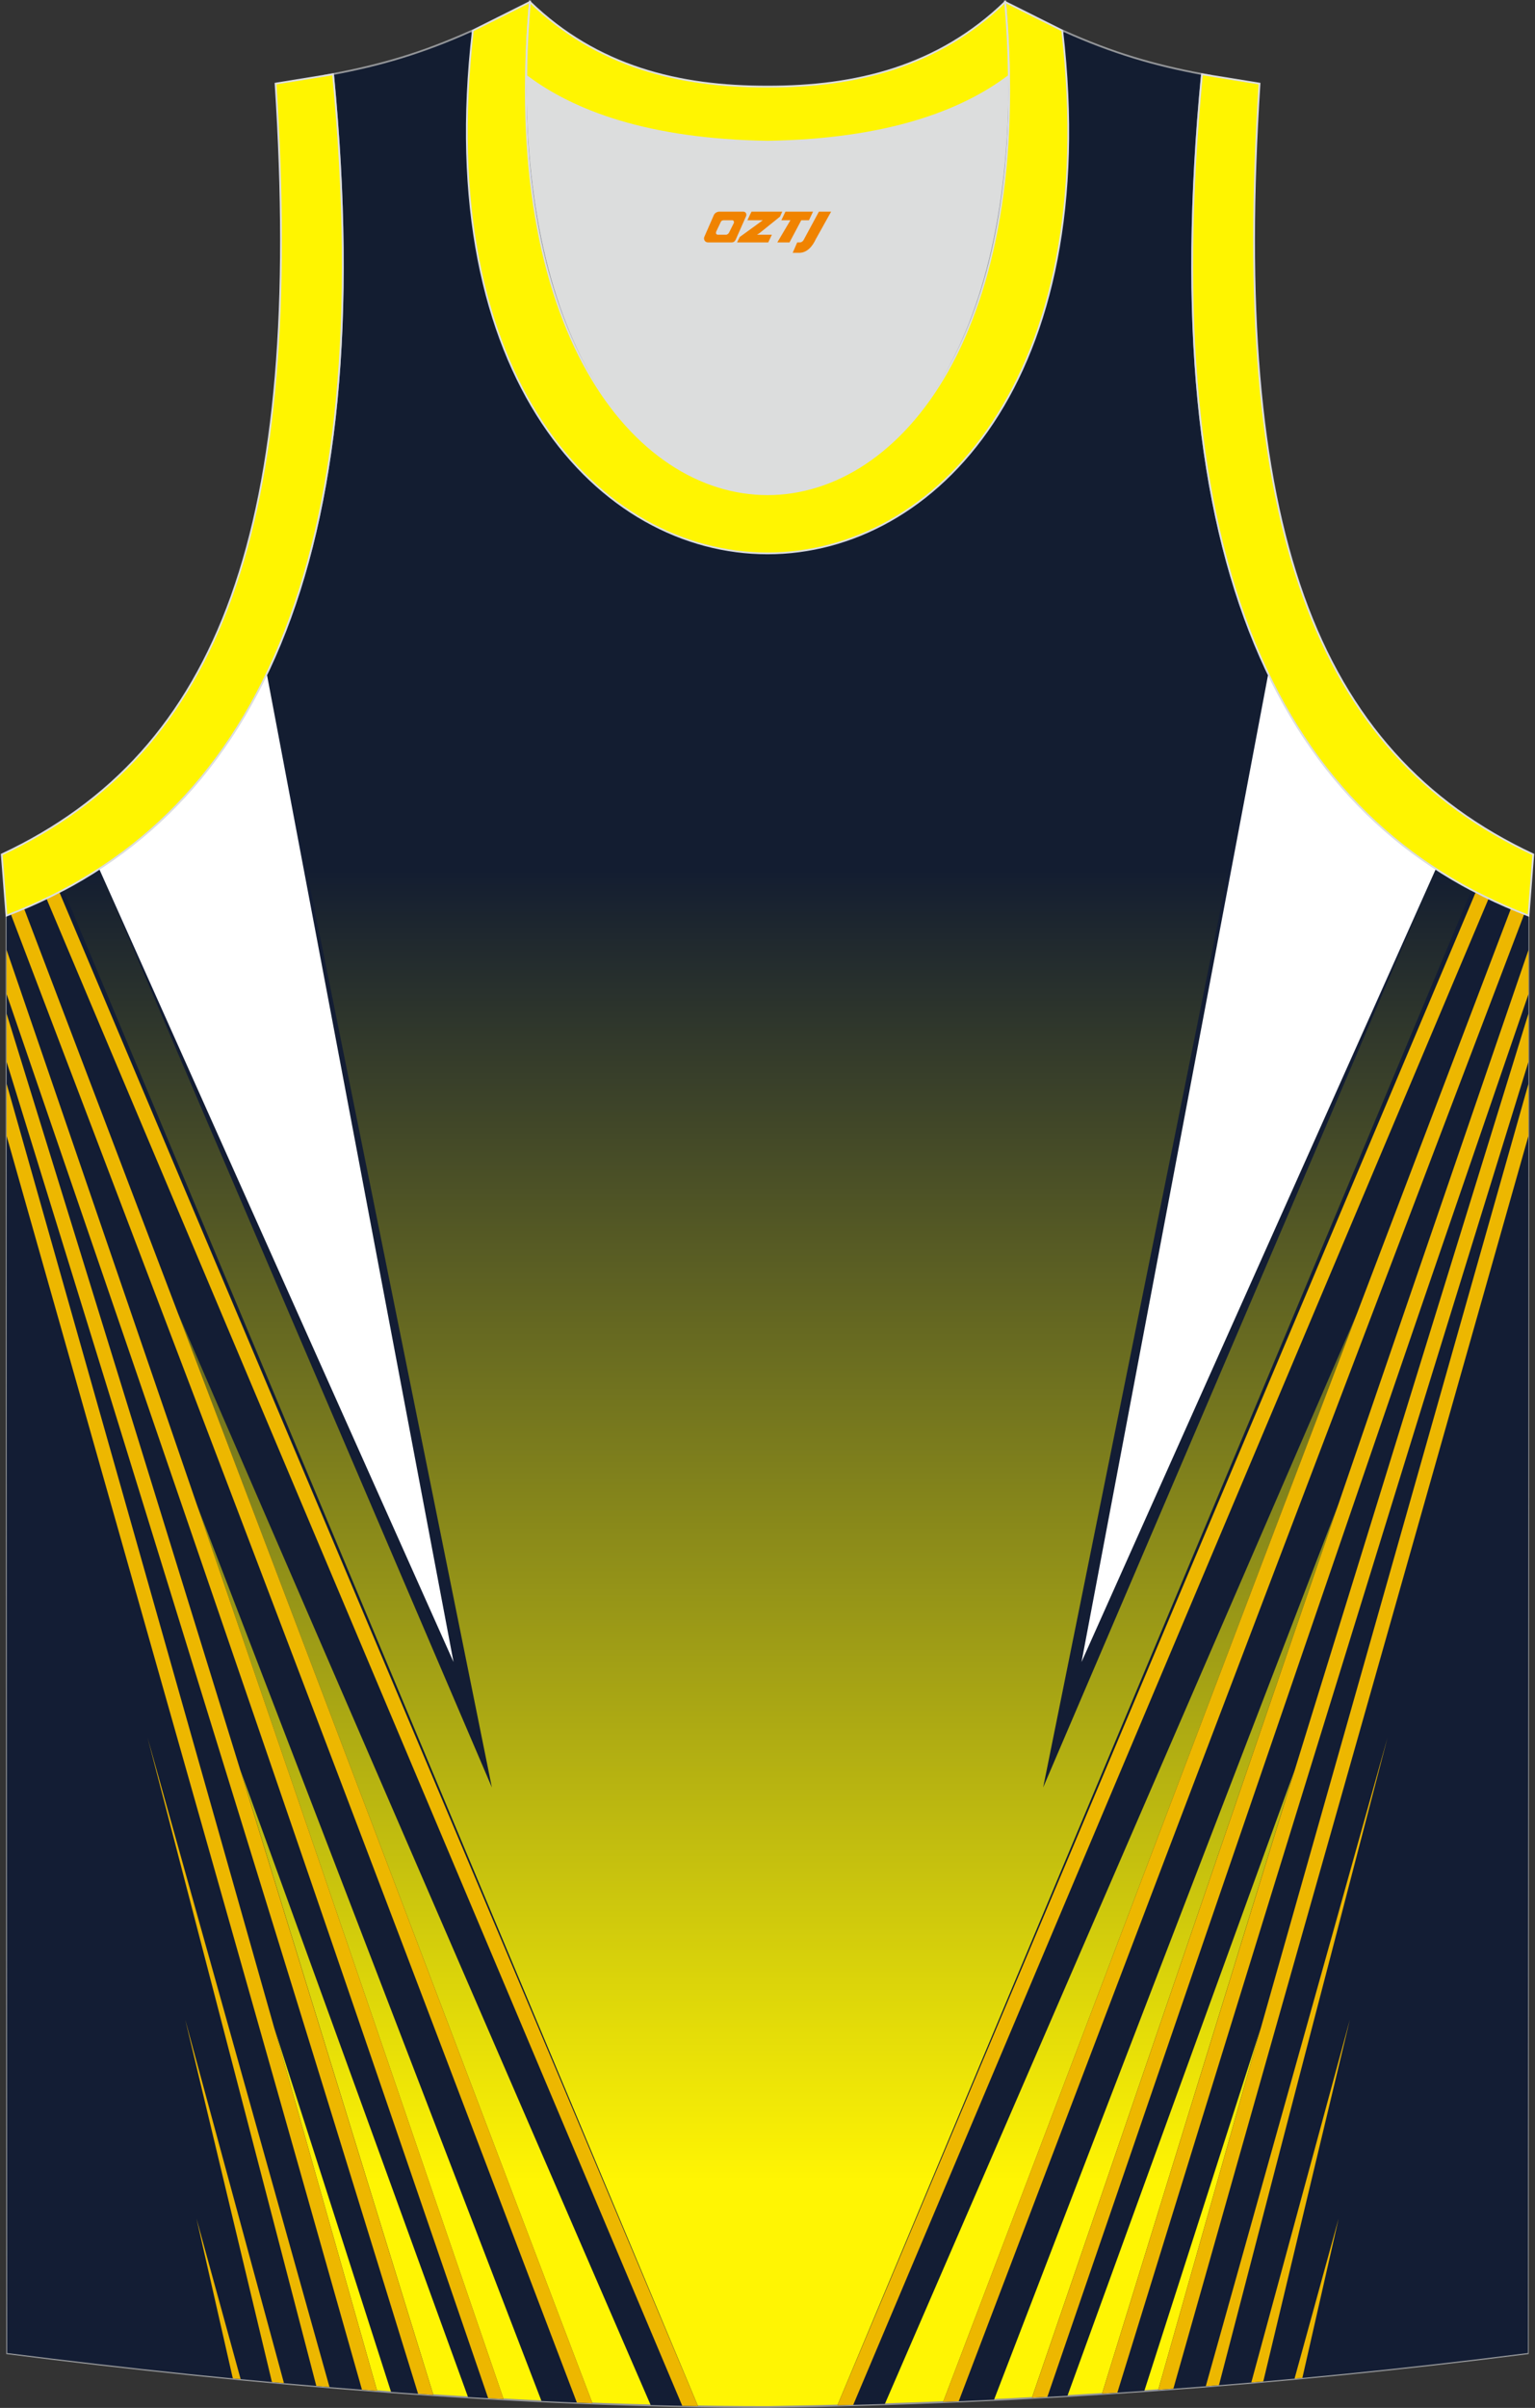
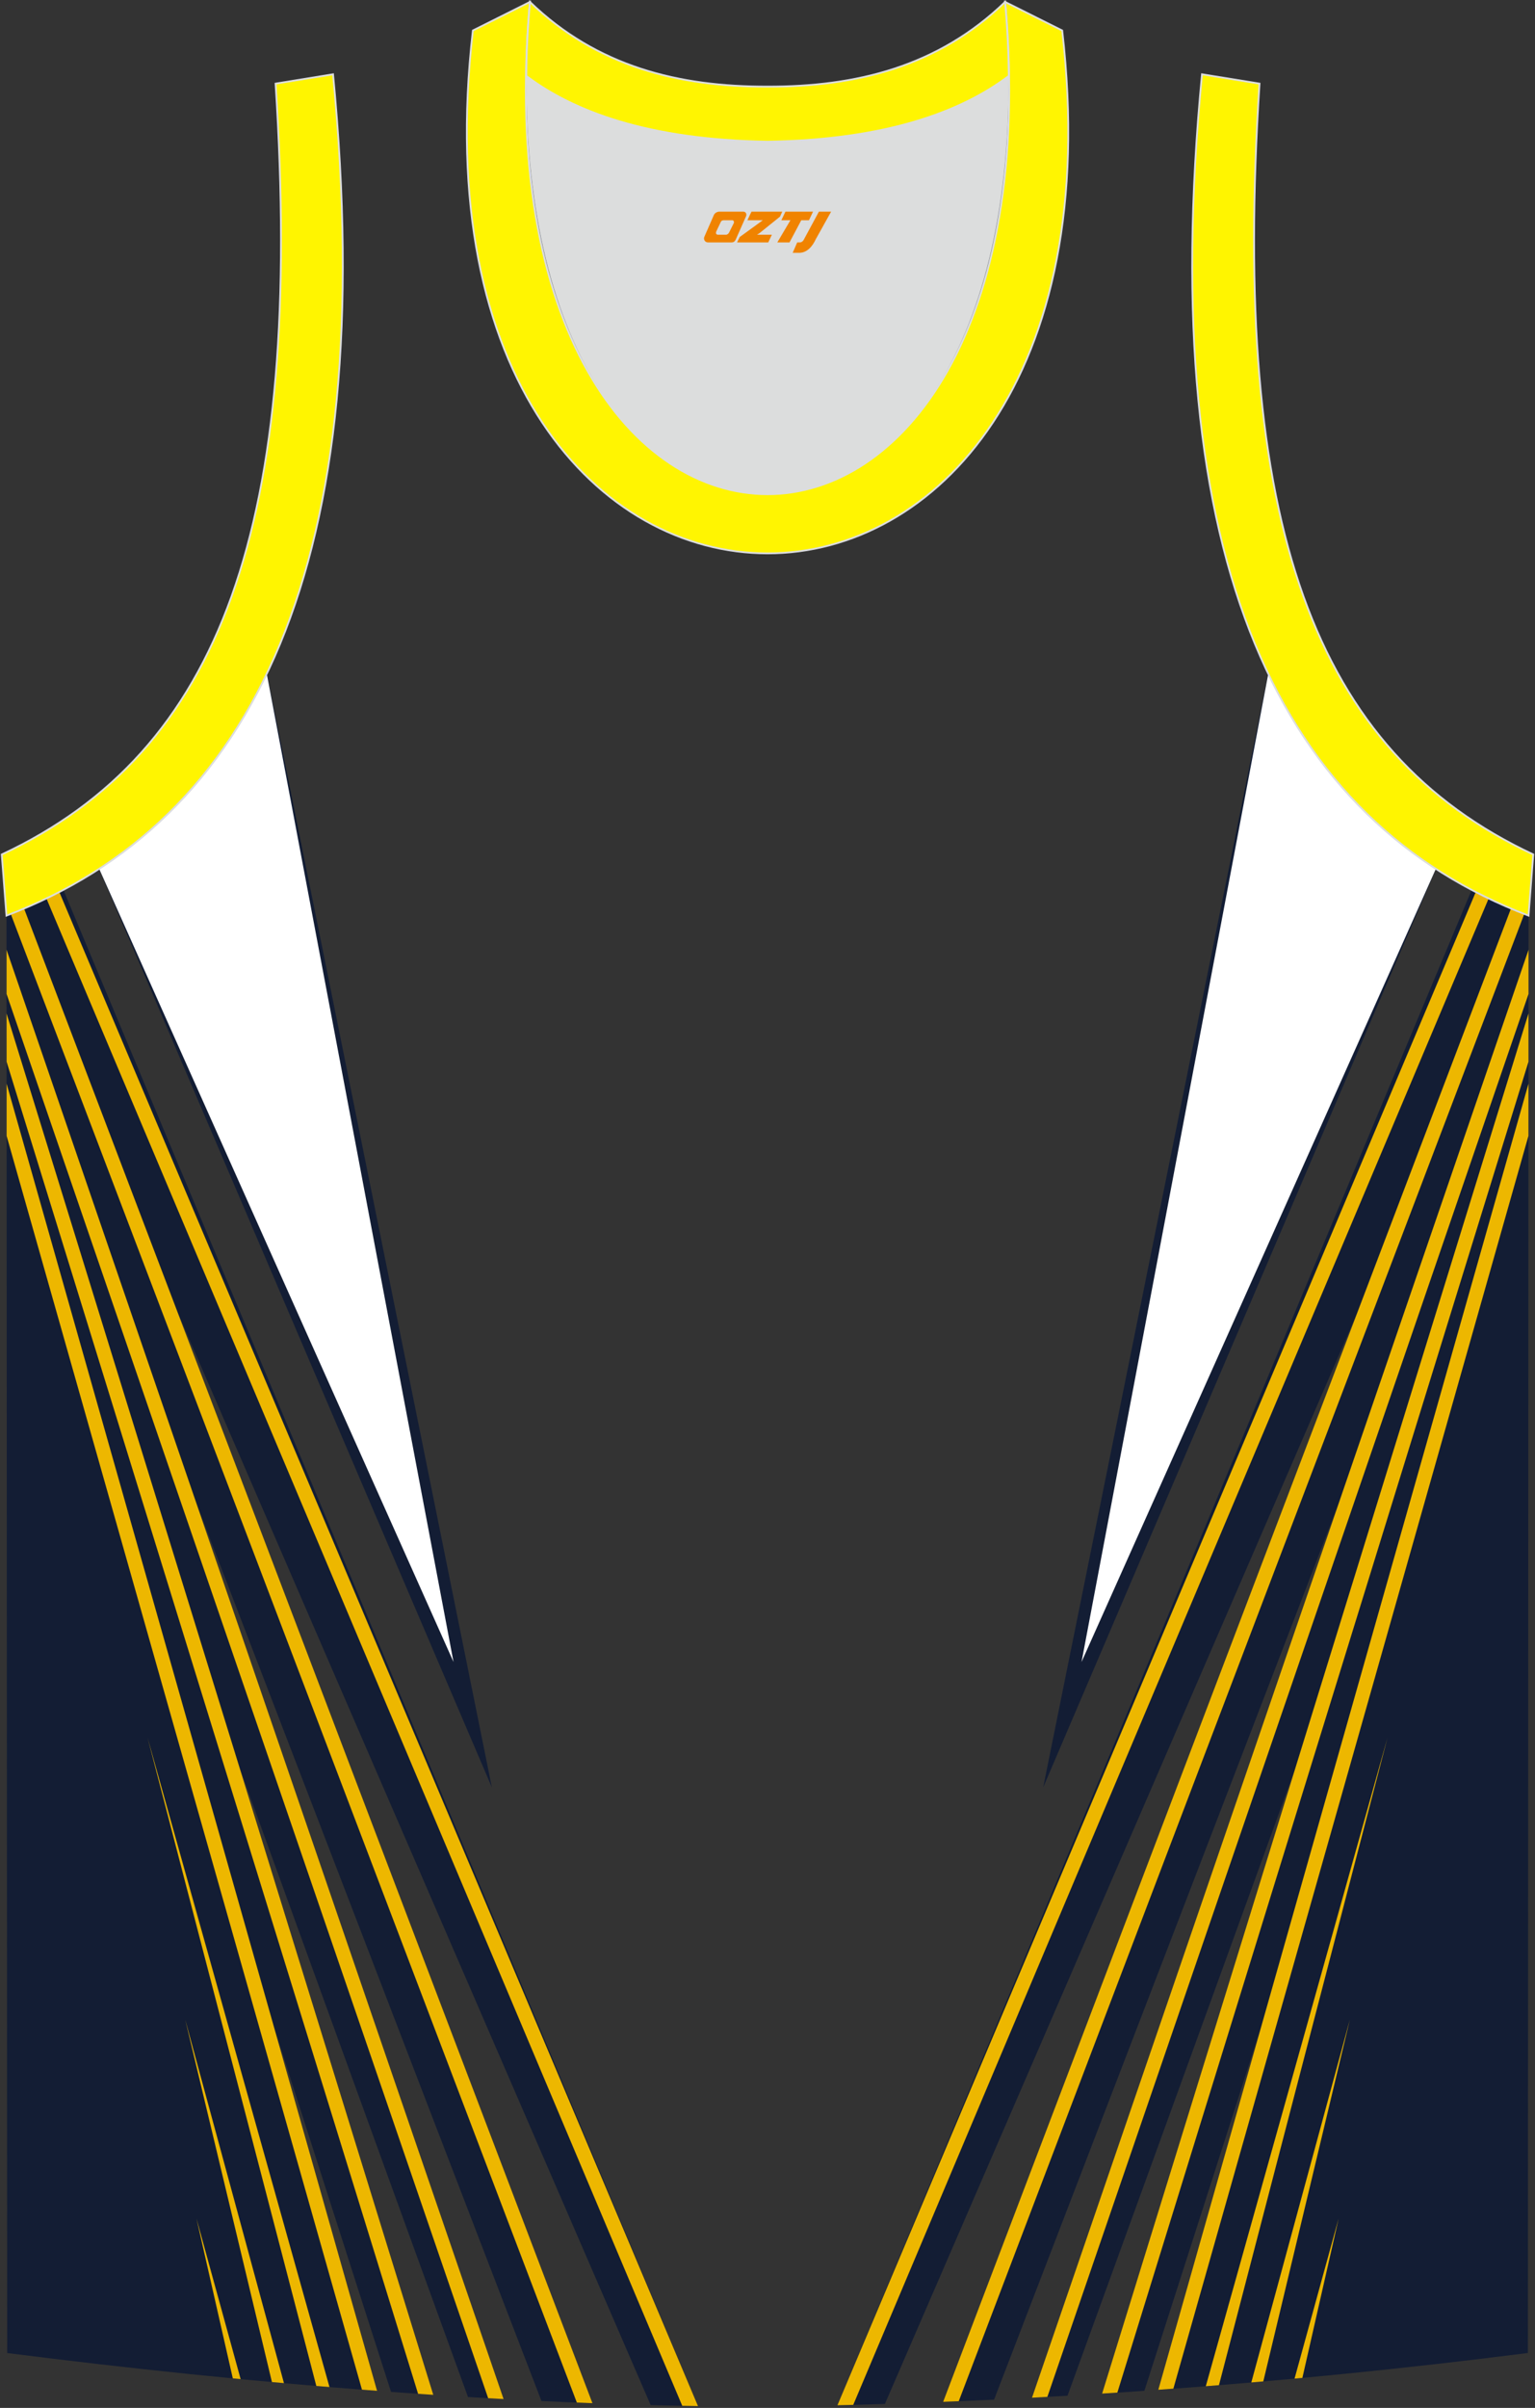
<svg xmlns="http://www.w3.org/2000/svg" version="1.1" id="图层_1" x="0px" y="0px" width="339.31px" height="531.88px" viewBox="0 0 339.31 531.88" enable-background="new 0 0 339.31 531.88" xml:space="preserve">
  <rect x="0" y="0" width="339.31" height="531.88" fill="#333333" stroke="none" />
  <g>
    <linearGradient id="SVGID_1_" gradientUnits="userSpaceOnUse" x1="-1823.317" y1="-63.46" x2="-1823.317" y2="461.39" gradientTransform="matrix(1 0 0 -1 1992.971 468.217)">
      <stop offset="0.095" style="stop-color:#FFF503" />
      <stop offset="0.647" style="stop-color:#131D31" />
    </linearGradient>
-     <path fill="url(#SVGID_1_)" stroke="#939598" stroke-width="0.4" stroke-miterlimit="22.926" d="M169.62,531.68   c0.02,0,0.03,0,0.05,0H169.62L169.62,531.68L169.62,531.68L169.62,531.68z M169.68,531.68c57.36-0.83,113.31-4.88,168.04-11.86   l0.14-317.57c-54.53-20.78-82.64-77.26-72.18-185.89h0.02c-10.56-1.98-19.59-4.58-30.64-9.54c-8.72,14.71-36.39,24.14-65.41,24.56   c-29.02-0.42-56.69-9.85-65.4-24.56c-11.06,4.96-20.08,7.56-30.64,9.54h0.02C84.09,125,55.97,181.47,1.44,202.25l0.14,317.57   C55.87,526.75,114.98,531.68,169.68,531.68z" />
    <path fill="#DCDDDD" d="M169.67,31.31c26.45-0.42,42.91-6.7,53.28-14.5c0.02-0.06,0.03-0.12,0.05-0.17   c1.15,124.07-107.8,124.07-106.66,0c0.02,0.06,0.03,0.12,0.05,0.17C126.75,24.61,143.22,30.89,169.67,31.31z" />
    <g>
      <path fill="#131D34" d="M14.01,196.57l140.28,334.91c-3.47-0.06-6.96-0.13-10.46-0.22L39.26,289.88l91.69,240.96    c-3.74-0.14-7.5-0.3-11.26-0.48L43.44,332.16l67.87,197.77c-2.62-0.14-5.24-0.29-7.86-0.45L53.13,390.96l42.66,138.04    c-3.12-0.21-6.23-0.43-9.35-0.65l-25.82-80.4l22.74,80.17c-27.69-2.09-55.3-4.99-81.77-8.36L1.44,202.25    C5.81,200.59,10,198.7,14.01,196.57z" />
      <path fill="#131D34" d="M21.9,191.93l86.83,202.9L59,148.77C49.96,167.65,37.45,181.85,21.9,191.93z" />
      <path fill="#FFFFFF" d="M21.92,191.92l78.33,175.2L58.97,148.82C49.94,167.67,37.45,181.85,21.92,191.92z" />
      <path fill="#EDB700" d="M13.11,197.04l141.18,334.44c-1.16-0.02-2.32-0.04-3.48-0.06L10.26,198.46    C11.22,198,12.17,197.52,13.11,197.04L13.11,197.04z M5.32,200.69c-0.97,0.41-1.95,0.81-2.94,1.2L127.51,530.7    c1.15,0.05,2.3,0.09,3.45,0.14L5.32,200.69L5.32,200.69z M1.45,209.8l0,9.75l106.46,310.19c1.14,0.06,2.27,0.13,3.41,0.19    L1.45,209.8L1.45,209.8z M1.45,223.87l0.01,10.66l90.96,294.24c1.12,0.08,2.24,0.15,3.36,0.23L1.45,223.87L1.45,223.87z     M1.46,239.37l0,11.53l78.55,276.95c1.11,0.09,2.23,0.17,3.34,0.26L1.46,239.37L1.46,239.37z M51.46,525.35l1.73,0.17l-9.76-35.47    L51.46,525.35L51.46,525.35z M60.11,526.17l2.66,0.24l-21.82-80.27L60.11,526.17L60.11,526.17z M69.92,527.03l2.91,0.24    l-40.2-143.4L69.92,527.03z" />
      <path fill="#131D34" d="M325.31,196.57L185.11,531.3c3.5-0.09,7-0.18,10.49-0.29l104.46-241.12l-91.58,240.66    c3.76-0.15,7.52-0.32,11.26-0.49l76.14-197.89l-67.77,197.46c2.62-0.14,5.24-0.28,7.86-0.44l50.22-138.23l-42.58,137.77    c3.12-0.2,6.23-0.41,9.35-0.62l25.74-80.16l-22.67,79.94c27.54-1.98,54.77-4.7,81.71-8.14l0.14-317.49    C333.52,200.59,329.33,198.69,325.31,196.57z" />
      <path fill="#131D34" d="M317.42,191.93l-86.83,202.9l49.74-246.06C289.36,167.65,301.88,181.85,317.42,191.93z" />
      <path fill="#FFFFFF" d="M317.4,191.92l-78.33,175.2l41.28-218.29C289.38,167.67,301.88,181.85,317.4,191.92z" />
      <path fill="#EDB700" d="M326.22,197.04L185.11,531.3c1.17-0.03,2.33-0.06,3.5-0.09l140.46-332.75    C328.11,198,327.16,197.52,326.22,197.04L326.22,197.04z M208.48,530.54L334,200.68c0.97,0.41,1.95,0.81,2.94,1.2L211.93,530.4    C210.78,530.45,209.63,530.5,208.48,530.54L208.48,530.54z M228.12,529.63L337.88,209.8l0,9.75L231.52,529.44    C230.39,529.51,229.25,529.57,228.12,529.63L228.12,529.63z M243.62,528.72l94.25-304.86l0,10.66L246.99,528.5    C245.86,528.58,244.74,528.65,243.62,528.72L243.62,528.72z M256.04,527.88l81.83-288.51l-0.01,11.53l-78.49,276.73    C258.26,527.72,257.15,527.8,256.04,527.88L256.04,527.88z M266.54,527.09l40.15-143.21l-37.24,142.98L266.54,527.09    L266.54,527.09z M276.6,526.26l21.78-80.13l-19.13,79.9L276.6,526.26L276.6,526.26z M286.16,525.41l9.74-35.36l-8.01,35.2    L286.16,525.41z" />
    </g>
    <path fill="none" stroke="#8A8E95" stroke-width="0.162" stroke-miterlimit="22.926" d="M169.66,31.31   c26.45-0.42,42.91-6.7,53.28-14.5c0.02-0.06,0.03-0.12,0.05-0.17c1.15,124.07-107.81,124.07-106.66,0   c0.02,0.06,0.03,0.12,0.05,0.17C126.75,24.61,143.21,30.89,169.66,31.31z" />
    <path fill="#FFF500" stroke="#DCDDDD" stroke-width="0.4" stroke-miterlimit="22.926" d="M1.43,202.25   c54.53-20.78,82.65-77.24,72.19-185.84l-12.7,2.06C67.21,116.14,48.89,166,0.39,188.75L1.43,202.25z" />
    <path fill="#FFF501" stroke="#DCDDDD" stroke-width="0.4" stroke-miterlimit="22.926" d="M117.14,0.43   c-12.97,144.98,118.01,144.98,105.04,0l12.62,6.31c17.79,154-148.06,153.99-130.27,0L117.14,0.43z" />
    <path fill="#FFF501" stroke="#DCDDDD" stroke-width="0.4" stroke-miterlimit="22.926" d="M117.14,0.43   c14.82,14.3,32.92,18.75,52.52,18.7c19.59,0.05,37.7-4.4,52.52-18.7c0.5,5.62,0.77,11.01,0.82,16.19   c-0.02,0.06-0.03,0.13-0.05,0.19c-10.36,7.79-26.84,14.07-53.28,14.49c-26.45-0.42-42.92-6.7-53.28-14.49   c-0.02-0.06-0.03-0.13-0.05-0.19C116.37,11.45,116.64,6.06,117.14,0.43z" />
    <path fill="#FFF500" stroke="#DCDDDD" stroke-width="0.4" stroke-miterlimit="22.926" d="M337.88,202.25   c-54.53-20.78-82.65-77.24-72.18-185.84l12.71,2.06c-6.3,97.67,12.01,147.53,60.51,170.27L337.88,202.25z" />
  </g>
  <g>
    <path fill="#F08300" d="M181.02,46.75l-3.4,6.3c-0.2,0.3-0.5,0.5-0.8,0.5h-0.6l-1,2.3h1.2c2,0.1,3.2-1.5,3.9-3L183.72,46.75h-2.5L181.02,46.75z" />
    <polygon fill="#F08300" points="173.82,46.75 ,179.72,46.75 ,178.82,48.65 ,177.12,48.65 ,174.52,53.55 ,171.82,53.55 ,174.72,48.65 ,172.72,48.65 ,173.62,46.75" />
    <polygon fill="#F08300" points="167.82,51.85 ,167.32,51.85 ,167.82,51.55 ,172.42,47.85 ,172.92,46.75 ,166.12,46.75 ,165.82,47.35 ,165.22,48.65 ,168.02,48.65 ,168.62,48.65 ,163.52,52.35    ,162.92,53.55 ,169.52,53.55 ,169.82,53.55 ,170.62,51.85" />
    <path fill="#F08300" d="M164.32,46.75H159.02C158.52,46.75,158.02,47.05,157.82,47.45L155.72,52.25C155.42,52.85,155.82,53.55,156.52,53.55h5.2c0.4,0,0.7-0.2,0.9-0.6L164.92,47.75C165.12,47.25,164.82,46.75,164.32,46.75z M162.22,49.25L161.12,51.45C160.92,51.75,160.62,51.85,160.52,51.85l-1.8,0C158.52,51.85,158.12,51.75,158.32,51.15l1-2.1c0.1-0.3,0.4-0.4,0.7-0.4h1.9   C162.12,48.65,162.32,48.95,162.22,49.25z" />
  </g>
</svg>